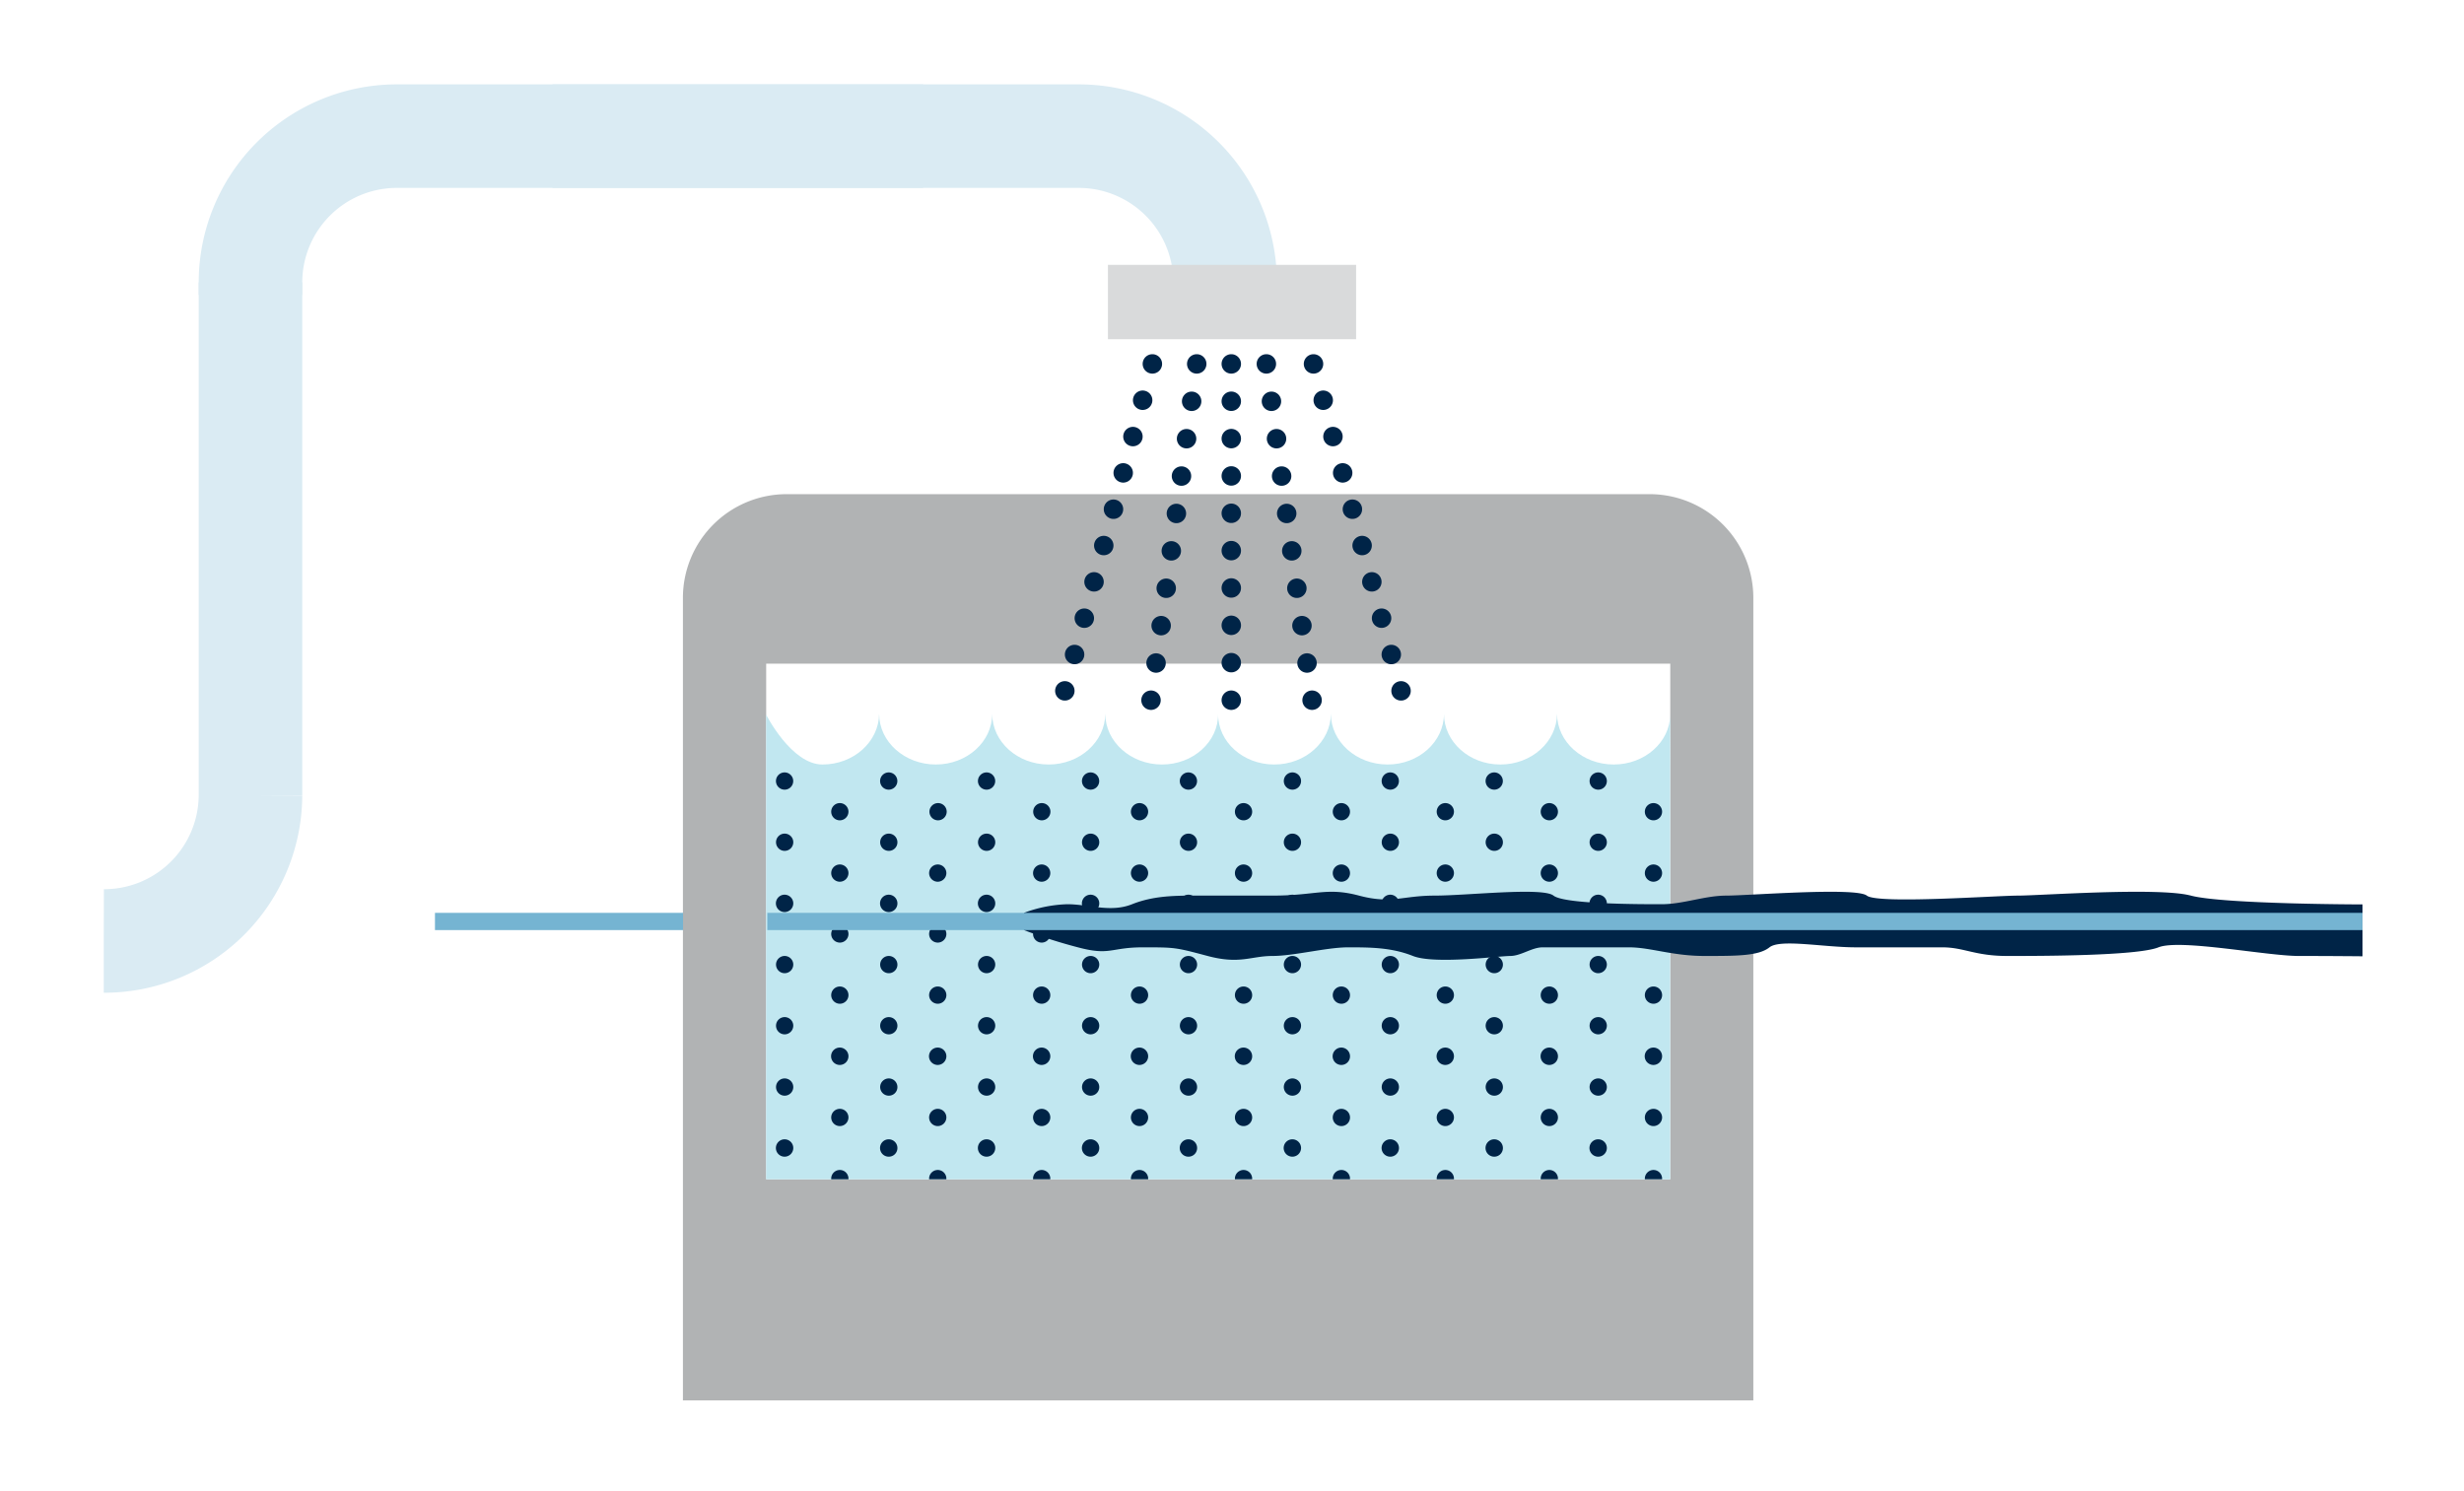
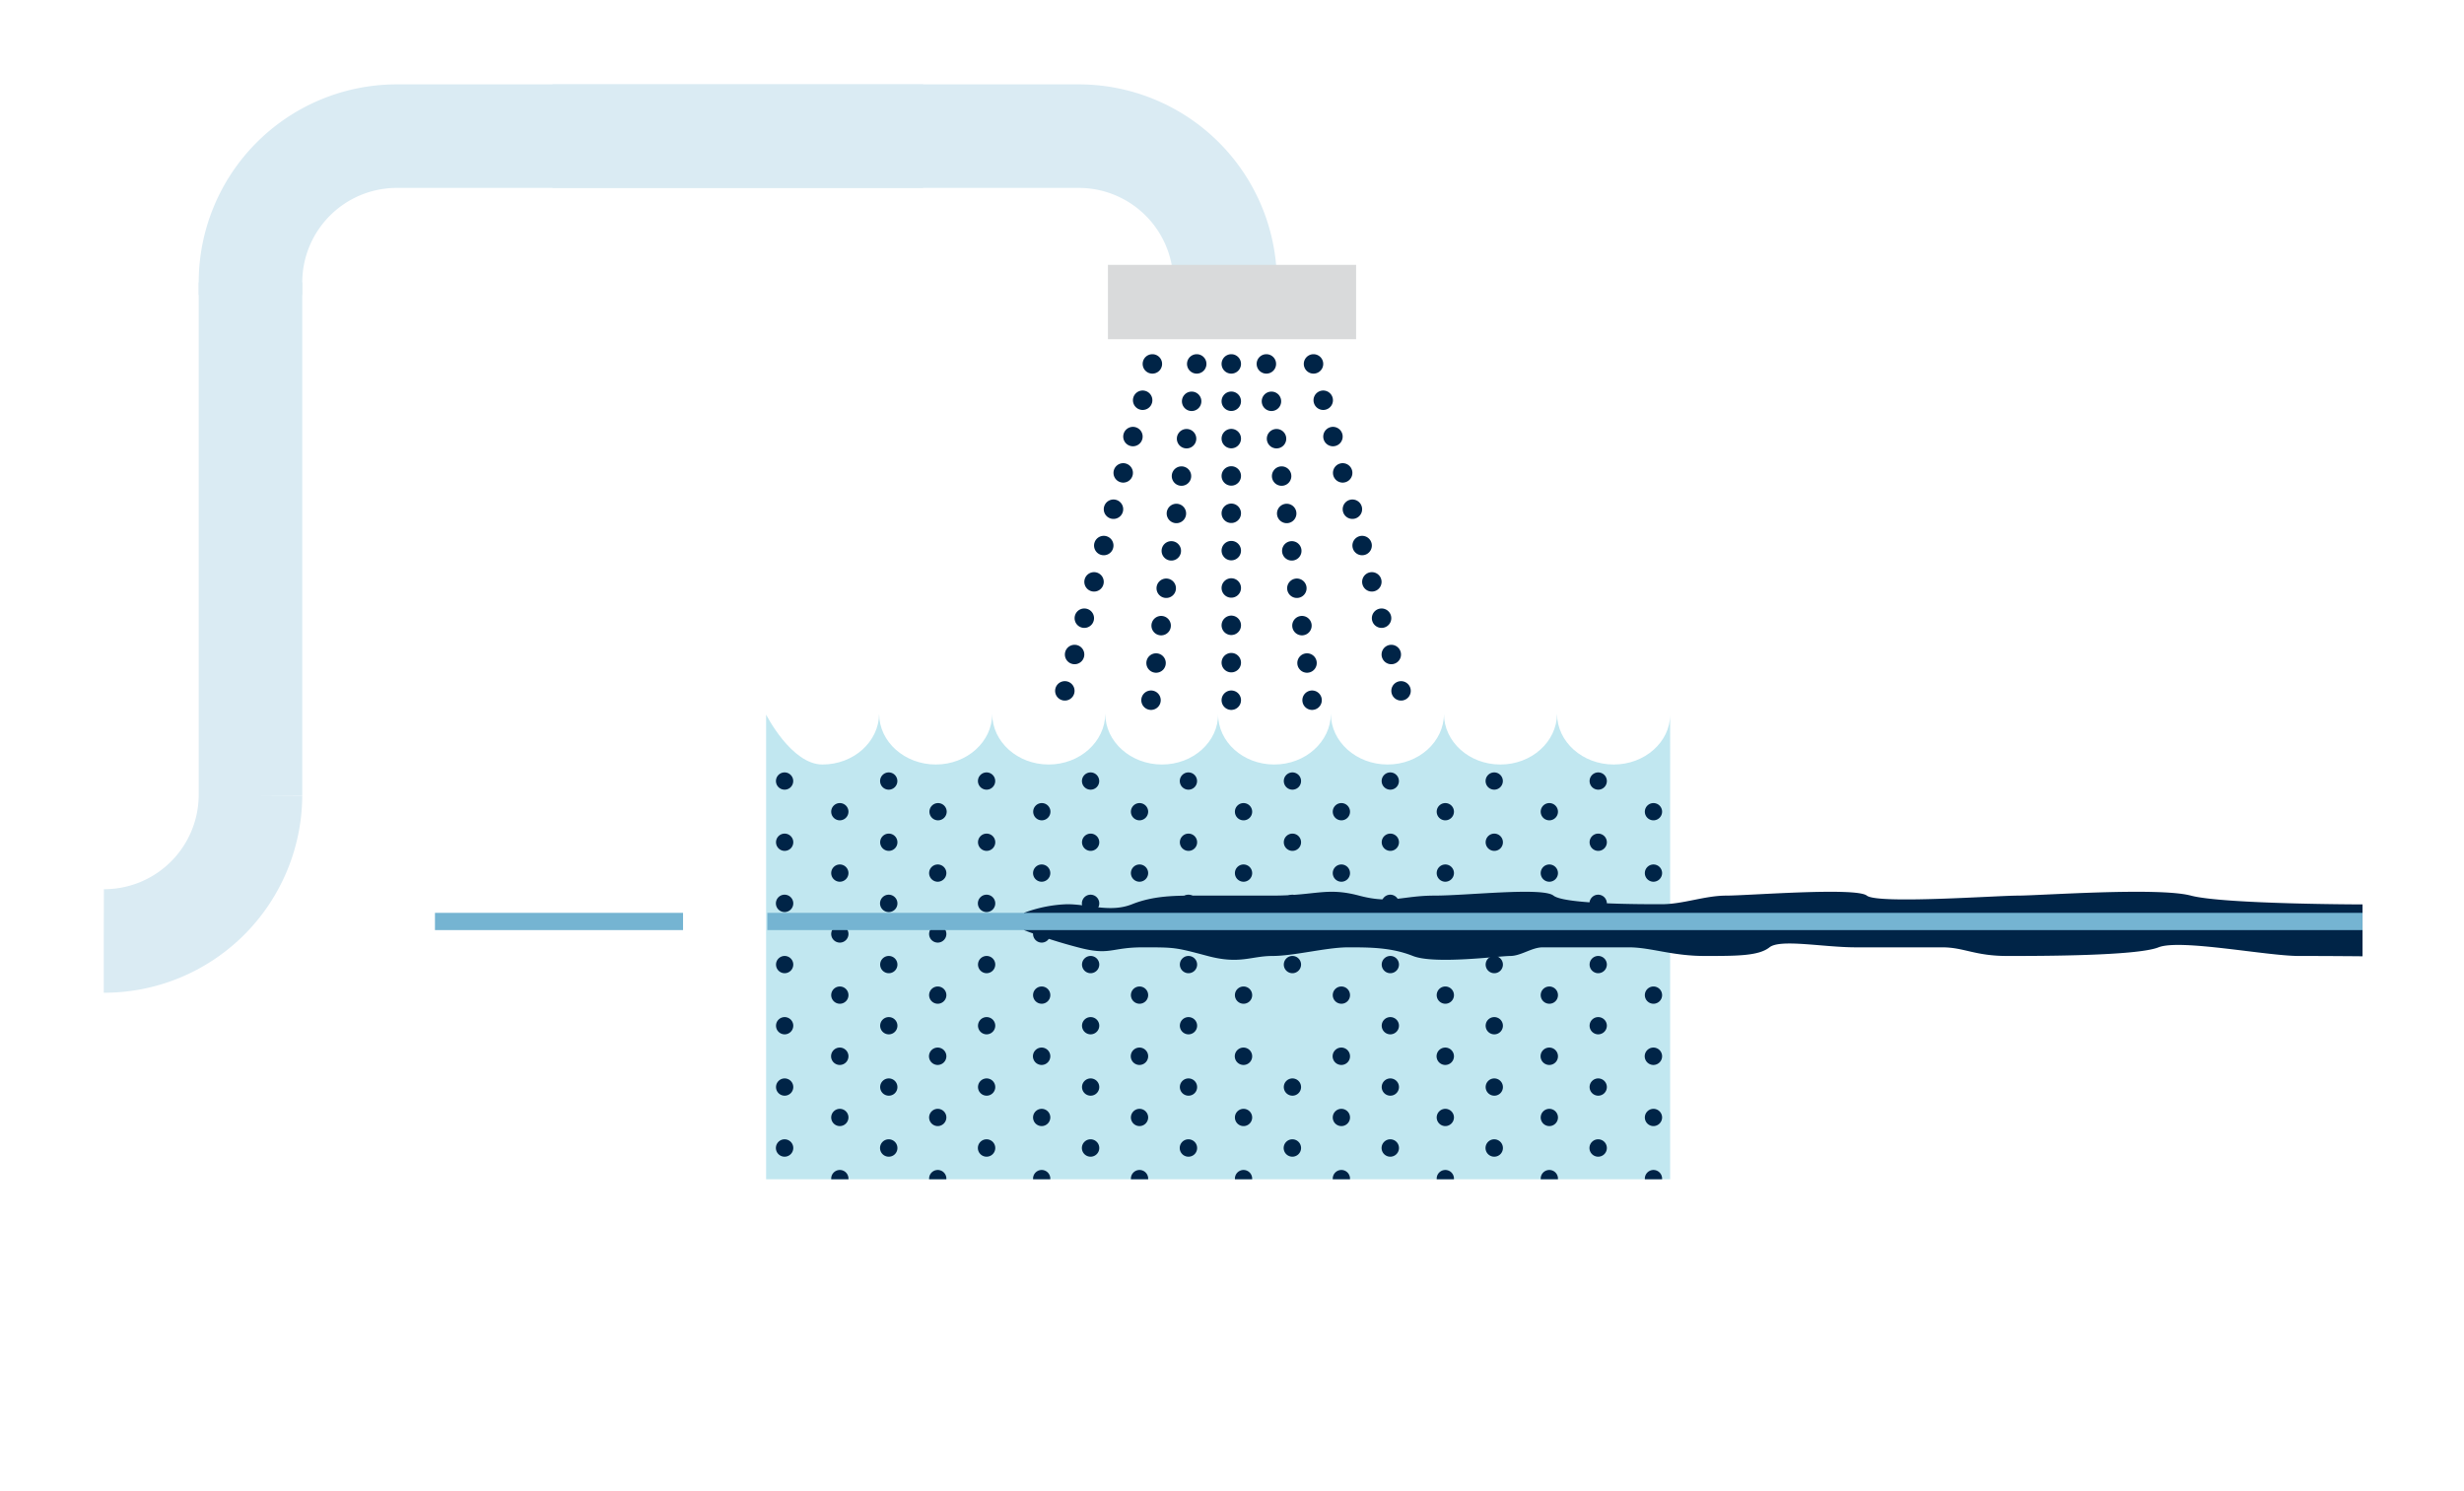
<svg xmlns="http://www.w3.org/2000/svg" id="Ebene_1" data-name="Ebene 1" viewBox="0 0 380 230">
  <defs>
    <style>.cls-1,.cls-10,.cls-11,.cls-12,.cls-7,.cls-8,.cls-9{fill:none;}.cls-2{clip-path:url(#clip-path);}.cls-3{fill:#b1b3b4;}.cls-4{fill:#c1e7f0;}.cls-5{clip-path:url(#clip-path-2);}.cls-6{fill:#002447;}.cls-7{stroke:#75b4d2;stroke-width:2.66px;}.cls-10,.cls-11,.cls-8,.cls-9{stroke:#002447;stroke-linecap:round;stroke-linejoin:round;stroke-width:3px;}.cls-8{stroke-dasharray:0 5.8;}.cls-10{stroke-dasharray:0 5.76;}.cls-11{stroke-dasharray:0 5.82;}.cls-12{stroke:#daebf3;stroke-width:15.97px;}.cls-13{fill:#d9dadb;}</style>
    <clipPath id="clip-path">
      <rect class="cls-1" x="16" y="12.97" width="348.35" height="203.03" />
    </clipPath>
    <clipPath id="clip-path-2">
      <path class="cls-1" d="M187.86,110.23v-.13a.29.29,0,0,0,0,.13m43.53,7.69c-4.8,0-8.7-3.5-8.7-7.82,0,4.32-3.89,7.82-8.7,7.82s-8.7-3.5-8.74-7.82c0,4.32-3.93,7.82-8.74,7.82s-8.62-3.43-8.65-7.69c0,4.26-3.91,7.69-8.66,7.69s-8.7-3.5-8.74-7.82c0,4.32-3.94,7.82-8.74,7.82s-8.7-3.5-8.7-7.82c0,4.32-3.89,7.82-8.7,7.82s-8.7-3.5-8.74-7.82c0,4.32-3.93,7.82-8.74,7.82s-8.7-7.7-8.7-7.7v71.67H257.57V110.22c0,4.2-3.9,7.7-8.7,7.7s-8.7-3.5-8.74-7.82c0,4.32-3.94,7.82-8.74,7.82" />
    </clipPath>
  </defs>
  <title>Microfaser_herstell_steps</title>
  <g class="cls-2">
-     <path class="cls-3" d="M257.59,181.89H118.16V102.37H257.59ZM270.4,216V92.22a16,16,0,0,0-16-16H121.32a16,16,0,0,0-16,16V216Z" />
    <path class="cls-4" d="M257.57,181.89H118.15V110.22s3.89,7.7,8.69,7.7,8.7-3.5,8.74-7.82c0,4.32,3.94,7.82,8.74,7.82s8.7-3.5,8.7-7.82c0,4.32,3.9,7.82,8.7,7.82s8.7-3.5,8.74-7.82c0,4.32,3.94,7.82,8.74,7.82s8.7-3.5,8.66-7.82c-.05,4.32,3.85,7.82,8.65,7.82s8.7-3.5,8.74-7.82c0,4.32,3.94,7.82,8.74,7.82s8.7-3.5,8.7-7.82c0,4.32,3.89,7.82,8.7,7.82s8.7-3.5,8.74-7.82c0,4.32,3.93,7.82,8.74,7.82s8.7-3.5,8.7-7.7Z" />
  </g>
  <g class="cls-5">
    <path class="cls-6" d="M255,126.53a1.33,1.33,0,1,1,1.33-1.33,1.34,1.34,0,0,1-1.33,1.33" />
    <path class="cls-6" d="M255,136a1.33,1.33,0,1,1,1.33-1.33A1.34,1.34,0,0,1,255,136" />
    <path class="cls-6" d="M255,145.39a1.33,1.33,0,1,1,1.33-1.33,1.33,1.33,0,0,1-1.33,1.33" />
    <path class="cls-6" d="M255,154.82a1.33,1.33,0,1,1,1.33-1.33,1.33,1.33,0,0,1-1.33,1.33" />
    <path class="cls-6" d="M255,164.26a1.34,1.34,0,1,1,1.33-1.33,1.34,1.34,0,0,1-1.33,1.33" />
    <path class="cls-6" d="M255,173.69a1.33,1.33,0,1,1,1.33-1.33,1.34,1.34,0,0,1-1.33,1.33" />
    <path class="cls-6" d="M255,183.12a1.33,1.33,0,1,1,1.33-1.33,1.33,1.33,0,0,1-1.33,1.33" />
    <path class="cls-6" d="M262.51,121.8a1.33,1.33,0,1,1,1.33-1.33,1.33,1.33,0,0,1-1.33,1.33" />
    <path class="cls-6" d="M262.52,131.24a1.33,1.33,0,1,1,1.33-1.33,1.32,1.32,0,0,1-1.33,1.33" />
    <path class="cls-6" d="M262.52,140.68a1.34,1.34,0,1,1,1.33-1.33,1.33,1.33,0,0,1-1.33,1.33" />
    <path class="cls-6" d="M262.52,150.11a1.33,1.33,0,1,1,1.33-1.33,1.33,1.33,0,0,1-1.33,1.33" />
    <path class="cls-6" d="M262.52,159.54a1.33,1.33,0,1,1,1.33-1.33,1.33,1.33,0,0,1-1.33,1.33" />
    <path class="cls-6" d="M262.52,169a1.33,1.33,0,1,1,1.33-1.33,1.32,1.32,0,0,1-1.33,1.33" />
    <path class="cls-6" d="M262.52,178.41a1.34,1.34,0,1,1,1.33-1.34,1.33,1.33,0,0,1-1.33,1.34" />
    <path class="cls-6" d="M271,117.09a1.33,1.33,0,1,1,1.33-1.33,1.34,1.34,0,0,1-1.33,1.33" />
    <path class="cls-6" d="M271,126.53a1.33,1.33,0,1,1,1.33-1.33,1.33,1.33,0,0,1-1.33,1.33" />
    <path class="cls-6" d="M271,136a1.33,1.33,0,1,1,1.33-1.33A1.33,1.33,0,0,1,271,136" />
-     <path class="cls-6" d="M271,145.39a1.33,1.33,0,1,1,1.33-1.33,1.32,1.32,0,0,1-1.33,1.33" />
    <path class="cls-6" d="M271,154.82a1.33,1.33,0,1,1,1.33-1.33,1.32,1.32,0,0,1-1.33,1.33" />
    <path class="cls-6" d="M271,164.26a1.34,1.34,0,1,1,1.33-1.33,1.33,1.33,0,0,1-1.33,1.33" />
    <path class="cls-6" d="M271,173.69a1.33,1.33,0,1,1,1.33-1.33,1.33,1.33,0,0,1-1.33,1.33" />
    <path class="cls-6" d="M271,183.12a1.33,1.33,0,1,1,1.33-1.33,1.32,1.32,0,0,1-1.33,1.33" />
    <path class="cls-6" d="M238.94,126.53a1.33,1.33,0,1,1,1.33-1.33,1.33,1.33,0,0,1-1.33,1.33" />
    <path class="cls-6" d="M238.94,136a1.33,1.33,0,1,1,1.33-1.33,1.33,1.33,0,0,1-1.33,1.33" />
    <path class="cls-6" d="M238.94,145.39a1.33,1.33,0,1,1,1.33-1.33,1.32,1.32,0,0,1-1.33,1.33" />
    <path class="cls-6" d="M238.94,154.82a1.33,1.33,0,1,1,1.33-1.33,1.32,1.32,0,0,1-1.33,1.33" />
    <path class="cls-6" d="M238.94,164.26a1.34,1.34,0,1,1,1.33-1.33,1.33,1.33,0,0,1-1.33,1.33" />
    <path class="cls-6" d="M238.94,173.69a1.33,1.33,0,1,1,1.33-1.33,1.33,1.33,0,0,1-1.33,1.33" />
    <path class="cls-6" d="M238.94,183.12a1.33,1.33,0,1,1,1.33-1.33,1.32,1.32,0,0,1-1.33,1.33" />
    <path class="cls-6" d="M246.48,121.8a1.33,1.33,0,1,1,1.33-1.33,1.32,1.32,0,0,1-1.33,1.33" />
    <path class="cls-6" d="M246.48,131.24a1.33,1.33,0,1,1,1.33-1.33,1.33,1.33,0,0,1-1.33,1.33" />
    <path class="cls-6" d="M246.48,140.68a1.34,1.34,0,1,1,1.33-1.33,1.34,1.34,0,0,1-1.33,1.33" />
    <path class="cls-6" d="M246.48,150.11a1.33,1.33,0,1,1,1.33-1.33,1.34,1.34,0,0,1-1.33,1.33" />
    <path class="cls-6" d="M246.48,159.54a1.33,1.33,0,1,1,1.33-1.33,1.34,1.34,0,0,1-1.33,1.33" />
    <path class="cls-6" d="M246.48,169a1.33,1.33,0,1,1,1.33-1.33,1.33,1.33,0,0,1-1.33,1.33" />
    <path class="cls-6" d="M246.48,178.41a1.34,1.34,0,1,1,1.33-1.34,1.34,1.34,0,0,1-1.33,1.34" />
    <path class="cls-6" d="M222.9,126.53a1.33,1.33,0,1,1,1.33-1.33,1.34,1.34,0,0,1-1.33,1.33" />
    <path class="cls-6" d="M222.9,136a1.33,1.33,0,1,1,1.33-1.33A1.34,1.34,0,0,1,222.9,136" />
    <path class="cls-6" d="M222.9,145.39a1.33,1.33,0,1,1,1.33-1.33,1.33,1.33,0,0,1-1.33,1.33" />
    <path class="cls-6" d="M222.9,154.82a1.33,1.33,0,1,1,1.33-1.33,1.33,1.33,0,0,1-1.33,1.33" />
    <path class="cls-6" d="M222.9,164.26a1.34,1.34,0,1,1,1.33-1.33,1.34,1.34,0,0,1-1.33,1.33" />
    <path class="cls-6" d="M222.9,173.69a1.33,1.33,0,1,1,1.33-1.33,1.34,1.34,0,0,1-1.33,1.33" />
    <path class="cls-6" d="M222.9,183.12a1.33,1.33,0,1,1,1.33-1.33,1.33,1.33,0,0,1-1.33,1.33" />
    <path class="cls-6" d="M230.44,121.8a1.33,1.33,0,1,1,1.33-1.33,1.33,1.33,0,0,1-1.33,1.33" />
    <path class="cls-6" d="M230.45,131.24a1.33,1.33,0,1,1,1.33-1.33,1.32,1.32,0,0,1-1.33,1.33" />
    <path class="cls-6" d="M230.45,140.68a1.34,1.34,0,1,1,1.33-1.33,1.33,1.33,0,0,1-1.33,1.33" />
    <path class="cls-6" d="M230.45,150.11a1.33,1.33,0,1,1,1.33-1.33,1.33,1.33,0,0,1-1.33,1.33" />
    <path class="cls-6" d="M230.45,159.54a1.33,1.33,0,1,1,1.33-1.33,1.33,1.33,0,0,1-1.33,1.33" />
    <path class="cls-6" d="M230.45,169a1.33,1.33,0,1,1,1.33-1.33,1.32,1.32,0,0,1-1.33,1.33" />
    <path class="cls-6" d="M230.45,178.41a1.34,1.34,0,1,1,1.33-1.34,1.33,1.33,0,0,1-1.33,1.34" />
    <path class="cls-6" d="M206.87,126.53a1.33,1.33,0,1,1,1.33-1.33,1.33,1.33,0,0,1-1.33,1.33" />
    <path class="cls-6" d="M206.87,136a1.33,1.33,0,1,1,1.33-1.33,1.33,1.33,0,0,1-1.33,1.33" />
    <path class="cls-6" d="M206.87,145.39a1.33,1.33,0,1,1,1.33-1.33,1.32,1.32,0,0,1-1.33,1.33" />
    <path class="cls-6" d="M206.87,154.82a1.33,1.33,0,1,1,1.33-1.33,1.32,1.32,0,0,1-1.33,1.33" />
    <path class="cls-6" d="M206.87,164.26a1.34,1.34,0,1,1,1.33-1.33,1.33,1.33,0,0,1-1.33,1.33" />
    <path class="cls-6" d="M206.87,173.69a1.33,1.33,0,1,1,1.33-1.33,1.33,1.33,0,0,1-1.33,1.33" />
    <path class="cls-6" d="M206.87,183.12a1.33,1.33,0,1,1,1.33-1.33,1.32,1.32,0,0,1-1.33,1.33" />
    <path class="cls-6" d="M214.41,121.8a1.33,1.33,0,1,1,1.33-1.33,1.32,1.32,0,0,1-1.33,1.33" />
    <path class="cls-6" d="M214.41,131.24a1.33,1.33,0,1,1,1.34-1.33,1.33,1.33,0,0,1-1.34,1.33" />
    <path class="cls-6" d="M214.41,140.68a1.34,1.34,0,1,1,1.34-1.33,1.34,1.34,0,0,1-1.34,1.33" />
    <path class="cls-6" d="M214.41,150.11a1.33,1.33,0,1,1,1.34-1.33,1.34,1.34,0,0,1-1.34,1.33" />
    <path class="cls-6" d="M214.41,159.54a1.33,1.33,0,1,1,1.34-1.33,1.34,1.34,0,0,1-1.34,1.33" />
    <path class="cls-6" d="M214.41,169a1.33,1.33,0,1,1,1.34-1.33,1.33,1.33,0,0,1-1.34,1.33" />
    <path class="cls-6" d="M214.41,178.41a1.34,1.34,0,1,1,1.34-1.34,1.34,1.34,0,0,1-1.34,1.34" />
    <path class="cls-6" d="M191.78,126.53a1.33,1.33,0,1,1,1.33-1.33,1.33,1.33,0,0,1-1.33,1.33" />
    <path class="cls-6" d="M191.78,136a1.33,1.33,0,1,1,1.33-1.33,1.33,1.33,0,0,1-1.33,1.33" />
    <path class="cls-6" d="M191.78,145.39a1.33,1.33,0,1,1,1.33-1.33,1.32,1.32,0,0,1-1.33,1.33" />
    <path class="cls-6" d="M191.78,154.82a1.33,1.33,0,1,1,1.33-1.33,1.32,1.32,0,0,1-1.33,1.33" />
    <path class="cls-6" d="M191.78,164.26a1.34,1.34,0,1,1,1.33-1.33,1.33,1.33,0,0,1-1.33,1.33" />
    <path class="cls-6" d="M191.78,173.69a1.33,1.33,0,1,1,1.33-1.33,1.33,1.33,0,0,1-1.33,1.33" />
    <path class="cls-6" d="M191.78,183.12a1.33,1.33,0,1,1,1.33-1.33,1.32,1.32,0,0,1-1.33,1.33" />
    <path class="cls-6" d="M199.31,121.8a1.33,1.33,0,1,1,1.34-1.33,1.33,1.33,0,0,1-1.34,1.33" />
    <path class="cls-6" d="M199.32,131.24a1.33,1.33,0,1,1,1.33-1.33,1.33,1.33,0,0,1-1.33,1.33" />
    <path class="cls-6" d="M199.32,140.68a1.34,1.34,0,1,1,1.33-1.33,1.34,1.34,0,0,1-1.33,1.33" />
    <path class="cls-6" d="M199.32,150.11a1.33,1.33,0,1,1,1.33-1.33,1.34,1.34,0,0,1-1.33,1.33" />
-     <path class="cls-6" d="M199.32,159.54a1.33,1.33,0,1,1,1.33-1.33,1.34,1.34,0,0,1-1.33,1.33" />
    <path class="cls-6" d="M199.32,169a1.33,1.33,0,1,1,1.33-1.33,1.33,1.33,0,0,1-1.33,1.33" />
    <path class="cls-6" d="M199.32,178.41a1.34,1.34,0,1,1,1.33-1.34,1.34,1.34,0,0,1-1.33,1.34" />
    <path class="cls-6" d="M175.73,117.09a1.33,1.33,0,1,1,1.34-1.33,1.34,1.34,0,0,1-1.34,1.33" />
    <path class="cls-6" d="M175.74,126.53a1.33,1.33,0,1,1,1.33-1.33,1.34,1.34,0,0,1-1.33,1.33" />
    <path class="cls-6" d="M175.74,136a1.33,1.33,0,1,1,1.33-1.33,1.34,1.34,0,0,1-1.33,1.33" />
    <path class="cls-6" d="M175.74,145.39a1.33,1.33,0,1,1,1.33-1.33,1.33,1.33,0,0,1-1.33,1.33" />
    <path class="cls-6" d="M175.74,154.82a1.33,1.33,0,1,1,1.33-1.33,1.33,1.33,0,0,1-1.33,1.33" />
    <path class="cls-6" d="M175.74,164.26a1.34,1.34,0,1,1,1.33-1.33,1.34,1.34,0,0,1-1.33,1.33" />
    <path class="cls-6" d="M175.74,173.69a1.33,1.33,0,1,1,1.33-1.33,1.34,1.34,0,0,1-1.33,1.33" />
    <path class="cls-6" d="M175.74,183.12a1.33,1.33,0,1,1,1.33-1.33,1.33,1.33,0,0,1-1.33,1.33" />
    <path class="cls-6" d="M183.28,121.8a1.33,1.33,0,1,1,1.33-1.33,1.32,1.32,0,0,1-1.33,1.33" />
    <path class="cls-6" d="M183.29,131.24a1.33,1.33,0,1,1,1.33-1.33,1.32,1.32,0,0,1-1.33,1.33" />
    <path class="cls-6" d="M183.29,140.68a1.34,1.34,0,1,1,1.33-1.33,1.33,1.33,0,0,1-1.33,1.33" />
    <path class="cls-6" d="M183.29,150.11a1.33,1.33,0,1,1,1.33-1.33,1.33,1.33,0,0,1-1.33,1.33" />
    <path class="cls-6" d="M183.29,159.54a1.33,1.33,0,1,1,1.33-1.33,1.33,1.33,0,0,1-1.33,1.33" />
    <path class="cls-6" d="M183.29,169a1.33,1.33,0,1,1,1.33-1.33,1.32,1.32,0,0,1-1.33,1.33" />
    <path class="cls-6" d="M183.29,178.41a1.34,1.34,0,1,1,1.33-1.34,1.33,1.33,0,0,1-1.33,1.34" />
    <path class="cls-6" d="M160.64,117.09a1.33,1.33,0,1,1,1.33-1.33,1.34,1.34,0,0,1-1.33,1.33" />
    <path class="cls-6" d="M160.65,126.53A1.33,1.33,0,1,1,162,125.2a1.34,1.34,0,0,1-1.33,1.33" />
    <path class="cls-6" d="M160.65,136a1.33,1.33,0,1,1,1.33-1.33,1.34,1.34,0,0,1-1.33,1.33" />
    <path class="cls-6" d="M160.65,145.39a1.33,1.33,0,1,1,1.33-1.33,1.33,1.33,0,0,1-1.33,1.33" />
    <path class="cls-6" d="M160.65,154.82a1.33,1.33,0,1,1,1.33-1.33,1.33,1.33,0,0,1-1.33,1.33" />
    <path class="cls-6" d="M160.65,164.26a1.34,1.34,0,1,1,1.33-1.33,1.34,1.34,0,0,1-1.33,1.33" />
    <path class="cls-6" d="M160.65,173.69a1.33,1.33,0,1,1,1.33-1.33,1.34,1.34,0,0,1-1.33,1.33" />
    <path class="cls-6" d="M160.65,183.12a1.33,1.33,0,1,1,1.33-1.33,1.33,1.33,0,0,1-1.33,1.33" />
    <path class="cls-6" d="M168.19,121.8a1.33,1.33,0,1,1,1.33-1.33,1.32,1.32,0,0,1-1.33,1.33" />
    <path class="cls-6" d="M168.2,131.24a1.33,1.33,0,1,1,1.33-1.33,1.33,1.33,0,0,1-1.33,1.33" />
    <path class="cls-6" d="M168.2,140.68a1.34,1.34,0,1,1,1.33-1.33,1.34,1.34,0,0,1-1.33,1.33" />
    <path class="cls-6" d="M168.2,150.11a1.33,1.33,0,1,1,1.33-1.33,1.34,1.34,0,0,1-1.33,1.33" />
    <path class="cls-6" d="M168.2,159.54a1.33,1.33,0,1,1,1.33-1.33,1.34,1.34,0,0,1-1.33,1.33" />
    <path class="cls-6" d="M168.2,169a1.33,1.33,0,1,1,1.33-1.33A1.33,1.33,0,0,1,168.2,169" />
    <path class="cls-6" d="M168.2,178.41a1.34,1.34,0,1,1,1.33-1.34,1.34,1.34,0,0,1-1.33,1.34" />
    <path class="cls-6" d="M144.61,117.09a1.33,1.33,0,1,1,1.33-1.33,1.33,1.33,0,0,1-1.33,1.33" />
    <path class="cls-6" d="M144.62,126.53A1.33,1.33,0,1,1,146,125.2a1.34,1.34,0,0,1-1.33,1.33" />
    <path class="cls-6" d="M144.62,136a1.33,1.33,0,1,1,1.33-1.33,1.34,1.34,0,0,1-1.33,1.33" />
    <path class="cls-6" d="M144.62,145.39a1.33,1.33,0,1,1,1.33-1.33,1.33,1.33,0,0,1-1.33,1.33" />
    <path class="cls-6" d="M144.62,154.82a1.33,1.33,0,1,1,1.33-1.33,1.33,1.33,0,0,1-1.33,1.33" />
    <path class="cls-6" d="M144.62,164.26a1.34,1.34,0,1,1,1.33-1.33,1.34,1.34,0,0,1-1.33,1.33" />
    <path class="cls-6" d="M144.62,173.69a1.33,1.33,0,1,1,1.33-1.33,1.34,1.34,0,0,1-1.33,1.33" />
    <path class="cls-6" d="M144.62,183.12a1.33,1.33,0,1,1,1.33-1.33,1.33,1.33,0,0,1-1.33,1.33" />
    <path class="cls-6" d="M152.15,121.8a1.33,1.33,0,1,1,1.33-1.33,1.33,1.33,0,0,1-1.33,1.33" />
    <path class="cls-6" d="M152.16,131.24a1.33,1.33,0,1,1,1.33-1.33,1.33,1.33,0,0,1-1.33,1.33" />
    <path class="cls-6" d="M152.16,140.68a1.34,1.34,0,1,1,1.33-1.33,1.34,1.34,0,0,1-1.33,1.33" />
    <path class="cls-6" d="M152.16,150.11a1.33,1.33,0,1,1,1.33-1.33,1.34,1.34,0,0,1-1.33,1.33" />
    <path class="cls-6" d="M152.16,159.54a1.33,1.33,0,1,1,1.33-1.33,1.34,1.34,0,0,1-1.33,1.33" />
    <path class="cls-6" d="M152.16,169a1.33,1.33,0,1,1,1.33-1.33,1.33,1.33,0,0,1-1.33,1.33" />
    <path class="cls-6" d="M152.16,178.41a1.34,1.34,0,1,1,1.33-1.34,1.34,1.34,0,0,1-1.33,1.34" />
    <path class="cls-6" d="M129.52,117.09a1.33,1.33,0,1,1,1.33-1.33,1.34,1.34,0,0,1-1.33,1.33" />
    <path class="cls-6" d="M129.52,126.53a1.33,1.33,0,1,1,1.33-1.33,1.34,1.34,0,0,1-1.33,1.33" />
    <path class="cls-6" d="M129.52,136a1.33,1.33,0,1,1,1.33-1.33,1.34,1.34,0,0,1-1.33,1.33" />
    <path class="cls-6" d="M129.52,145.39a1.33,1.33,0,1,1,1.33-1.33,1.33,1.33,0,0,1-1.33,1.33" />
    <path class="cls-6" d="M129.52,154.82a1.33,1.33,0,1,1,1.33-1.33,1.33,1.33,0,0,1-1.33,1.33" />
    <path class="cls-6" d="M129.52,164.26a1.34,1.34,0,1,1,1.33-1.33,1.34,1.34,0,0,1-1.33,1.33" />
    <path class="cls-6" d="M129.52,173.69a1.33,1.33,0,1,1,1.33-1.33,1.34,1.34,0,0,1-1.33,1.33" />
    <path class="cls-6" d="M129.52,183.12a1.33,1.33,0,1,1,1.33-1.33,1.33,1.33,0,0,1-1.33,1.33" />
    <path class="cls-6" d="M137.06,121.8a1.33,1.33,0,1,1,1.33-1.33,1.33,1.33,0,0,1-1.33,1.33" />
    <path class="cls-6" d="M137.07,131.24a1.33,1.33,0,1,1,1.33-1.33,1.32,1.32,0,0,1-1.33,1.33" />
    <path class="cls-6" d="M137.07,140.68a1.34,1.34,0,1,1,1.33-1.33,1.33,1.33,0,0,1-1.33,1.33" />
    <path class="cls-6" d="M137.07,150.11a1.33,1.33,0,1,1,1.33-1.33,1.33,1.33,0,0,1-1.33,1.33" />
    <path class="cls-6" d="M137.07,159.54a1.33,1.33,0,1,1,1.33-1.33,1.33,1.33,0,0,1-1.33,1.33" />
    <path class="cls-6" d="M137.07,169a1.33,1.33,0,1,1,1.33-1.33,1.32,1.32,0,0,1-1.33,1.33" />
    <path class="cls-6" d="M137.07,178.41a1.34,1.34,0,1,1,1.33-1.34,1.33,1.33,0,0,1-1.33,1.34" />
    <path class="cls-6" d="M113.48,117.09a1.33,1.33,0,1,1,1.33-1.33,1.34,1.34,0,0,1-1.33,1.33" />
    <path class="cls-6" d="M113.49,126.53a1.33,1.33,0,1,1,1.33-1.33,1.33,1.33,0,0,1-1.33,1.33" />
    <path class="cls-6" d="M113.49,136a1.33,1.33,0,1,1,1.33-1.33,1.33,1.33,0,0,1-1.33,1.33" />
    <path class="cls-6" d="M113.49,145.39a1.33,1.33,0,1,1,1.33-1.33,1.32,1.32,0,0,1-1.33,1.33" />
    <path class="cls-6" d="M113.49,154.82a1.33,1.33,0,1,1,1.33-1.33,1.32,1.32,0,0,1-1.33,1.33" />
    <path class="cls-6" d="M113.49,164.26a1.34,1.34,0,1,1,1.33-1.33,1.33,1.33,0,0,1-1.33,1.33" />
    <path class="cls-6" d="M113.49,173.69a1.33,1.33,0,1,1,1.33-1.33,1.33,1.33,0,0,1-1.33,1.33" />
    <path class="cls-6" d="M113.49,183.12a1.33,1.33,0,1,1,1.33-1.33,1.32,1.32,0,0,1-1.33,1.33" />
    <path class="cls-6" d="M121,121.8a1.33,1.33,0,1,1,1.33-1.33A1.32,1.32,0,0,1,121,121.8" />
    <path class="cls-6" d="M121,131.24a1.33,1.33,0,1,1,1.34-1.33,1.33,1.33,0,0,1-1.34,1.33" />
    <path class="cls-6" d="M121,140.68a1.34,1.34,0,1,1,1.34-1.33,1.34,1.34,0,0,1-1.34,1.33" />
    <path class="cls-6" d="M121,150.11a1.33,1.33,0,1,1,1.34-1.33,1.34,1.34,0,0,1-1.34,1.33" />
    <path class="cls-6" d="M121,159.54a1.33,1.33,0,1,1,1.34-1.33,1.34,1.34,0,0,1-1.34,1.33" />
    <path class="cls-6" d="M121,169a1.33,1.33,0,1,1,1.34-1.33A1.33,1.33,0,0,1,121,169" />
    <path class="cls-6" d="M121,178.41a1.34,1.34,0,1,1,1.34-1.34,1.34,1.34,0,0,1-1.34,1.34" />
  </g>
  <g class="cls-2">
    <path class="cls-6" d="M157.93,140.8a20.67,20.67,0,0,1,6.66-1.33c3.33,0,6.67,1.33,10,0s6.66-1.33,10-1.33h11.67c6.66,0,8.33-1.33,13.33,0s6.66,0,11.66,0,16.66-1.33,18.33,0,13.33,1.33,16.66,1.33,6.66-1.33,10-1.33,20-1.33,21.66,0,20,0,23.32,0,21.66-1.33,26.66,0,26.47,1.36,26.47,1.36v8s-4.81-.05-9.81-.05-18.32-2.66-21.66-1.33-18.32,1.33-23.32,1.33-6.67-1.33-10-1.33H286.22c-5,0-11.66-1.33-13.33,0s-5,1.33-10,1.33-8.33-1.33-11.66-1.33H237.9c-1.66,0-3.33,1.33-5,1.33s-11.66,1.33-15,0-6.67-1.33-10-1.33-8.33,1.33-11.66,1.33-5,1.33-10,0-5-1.33-10-1.33-5,1.33-10,0a80.7,80.7,0,0,1-8.33-2.66Z" />
  </g>
  <line class="cls-7" x1="67.08" y1="142.13" x2="105.34" y2="142.13" />
  <g class="cls-2">
    <line class="cls-7" x1="118.34" y1="142.13" x2="364.34" y2="142.13" />
  </g>
  <line class="cls-8" x1="177.72" y1="56.13" x2="164.97" y2="103.77" />
  <path class="cls-9" d="M164.22,106.56h0m15-56h0" />
  <line class="cls-8" x1="202.57" y1="56.13" x2="215.32" y2="103.77" />
  <path class="cls-9" d="M216.07,106.56h0m-15-56h0" />
  <line class="cls-10" x1="189.89" y1="56.13" x2="189.89" y2="105.13" />
  <path class="cls-9" d="M189.89,108h0m0-57.64h0" />
  <line class="cls-11" x1="184.56" y1="56.13" x2="177.9" y2="105.13" />
  <path class="cls-9" d="M177.51,108h0m7.83-57.64h0" />
  <line class="cls-11" x1="195.3" y1="56.13" x2="201.96" y2="105.13" />
  <path class="cls-9" d="M202.35,108h0m-7.83-57.64h0" />
  <g class="cls-2">
    <path class="cls-12" d="M85.21,21h81.3a22.57,22.57,0,0,1,22.43,22.63v1.91" />
  </g>
  <rect class="cls-13" x="170.87" y="40.85" width="38.27" height="11.47" />
  <g class="cls-2">
    <path class="cls-12" d="M38.63,43.54v79.17A22.57,22.57,0,0,1,16,145.14" />
    <path class="cls-12" d="M142.36,21H61.06A22.57,22.57,0,0,0,38.63,43.58s0,1.91,0,1.91" />
  </g>
</svg>